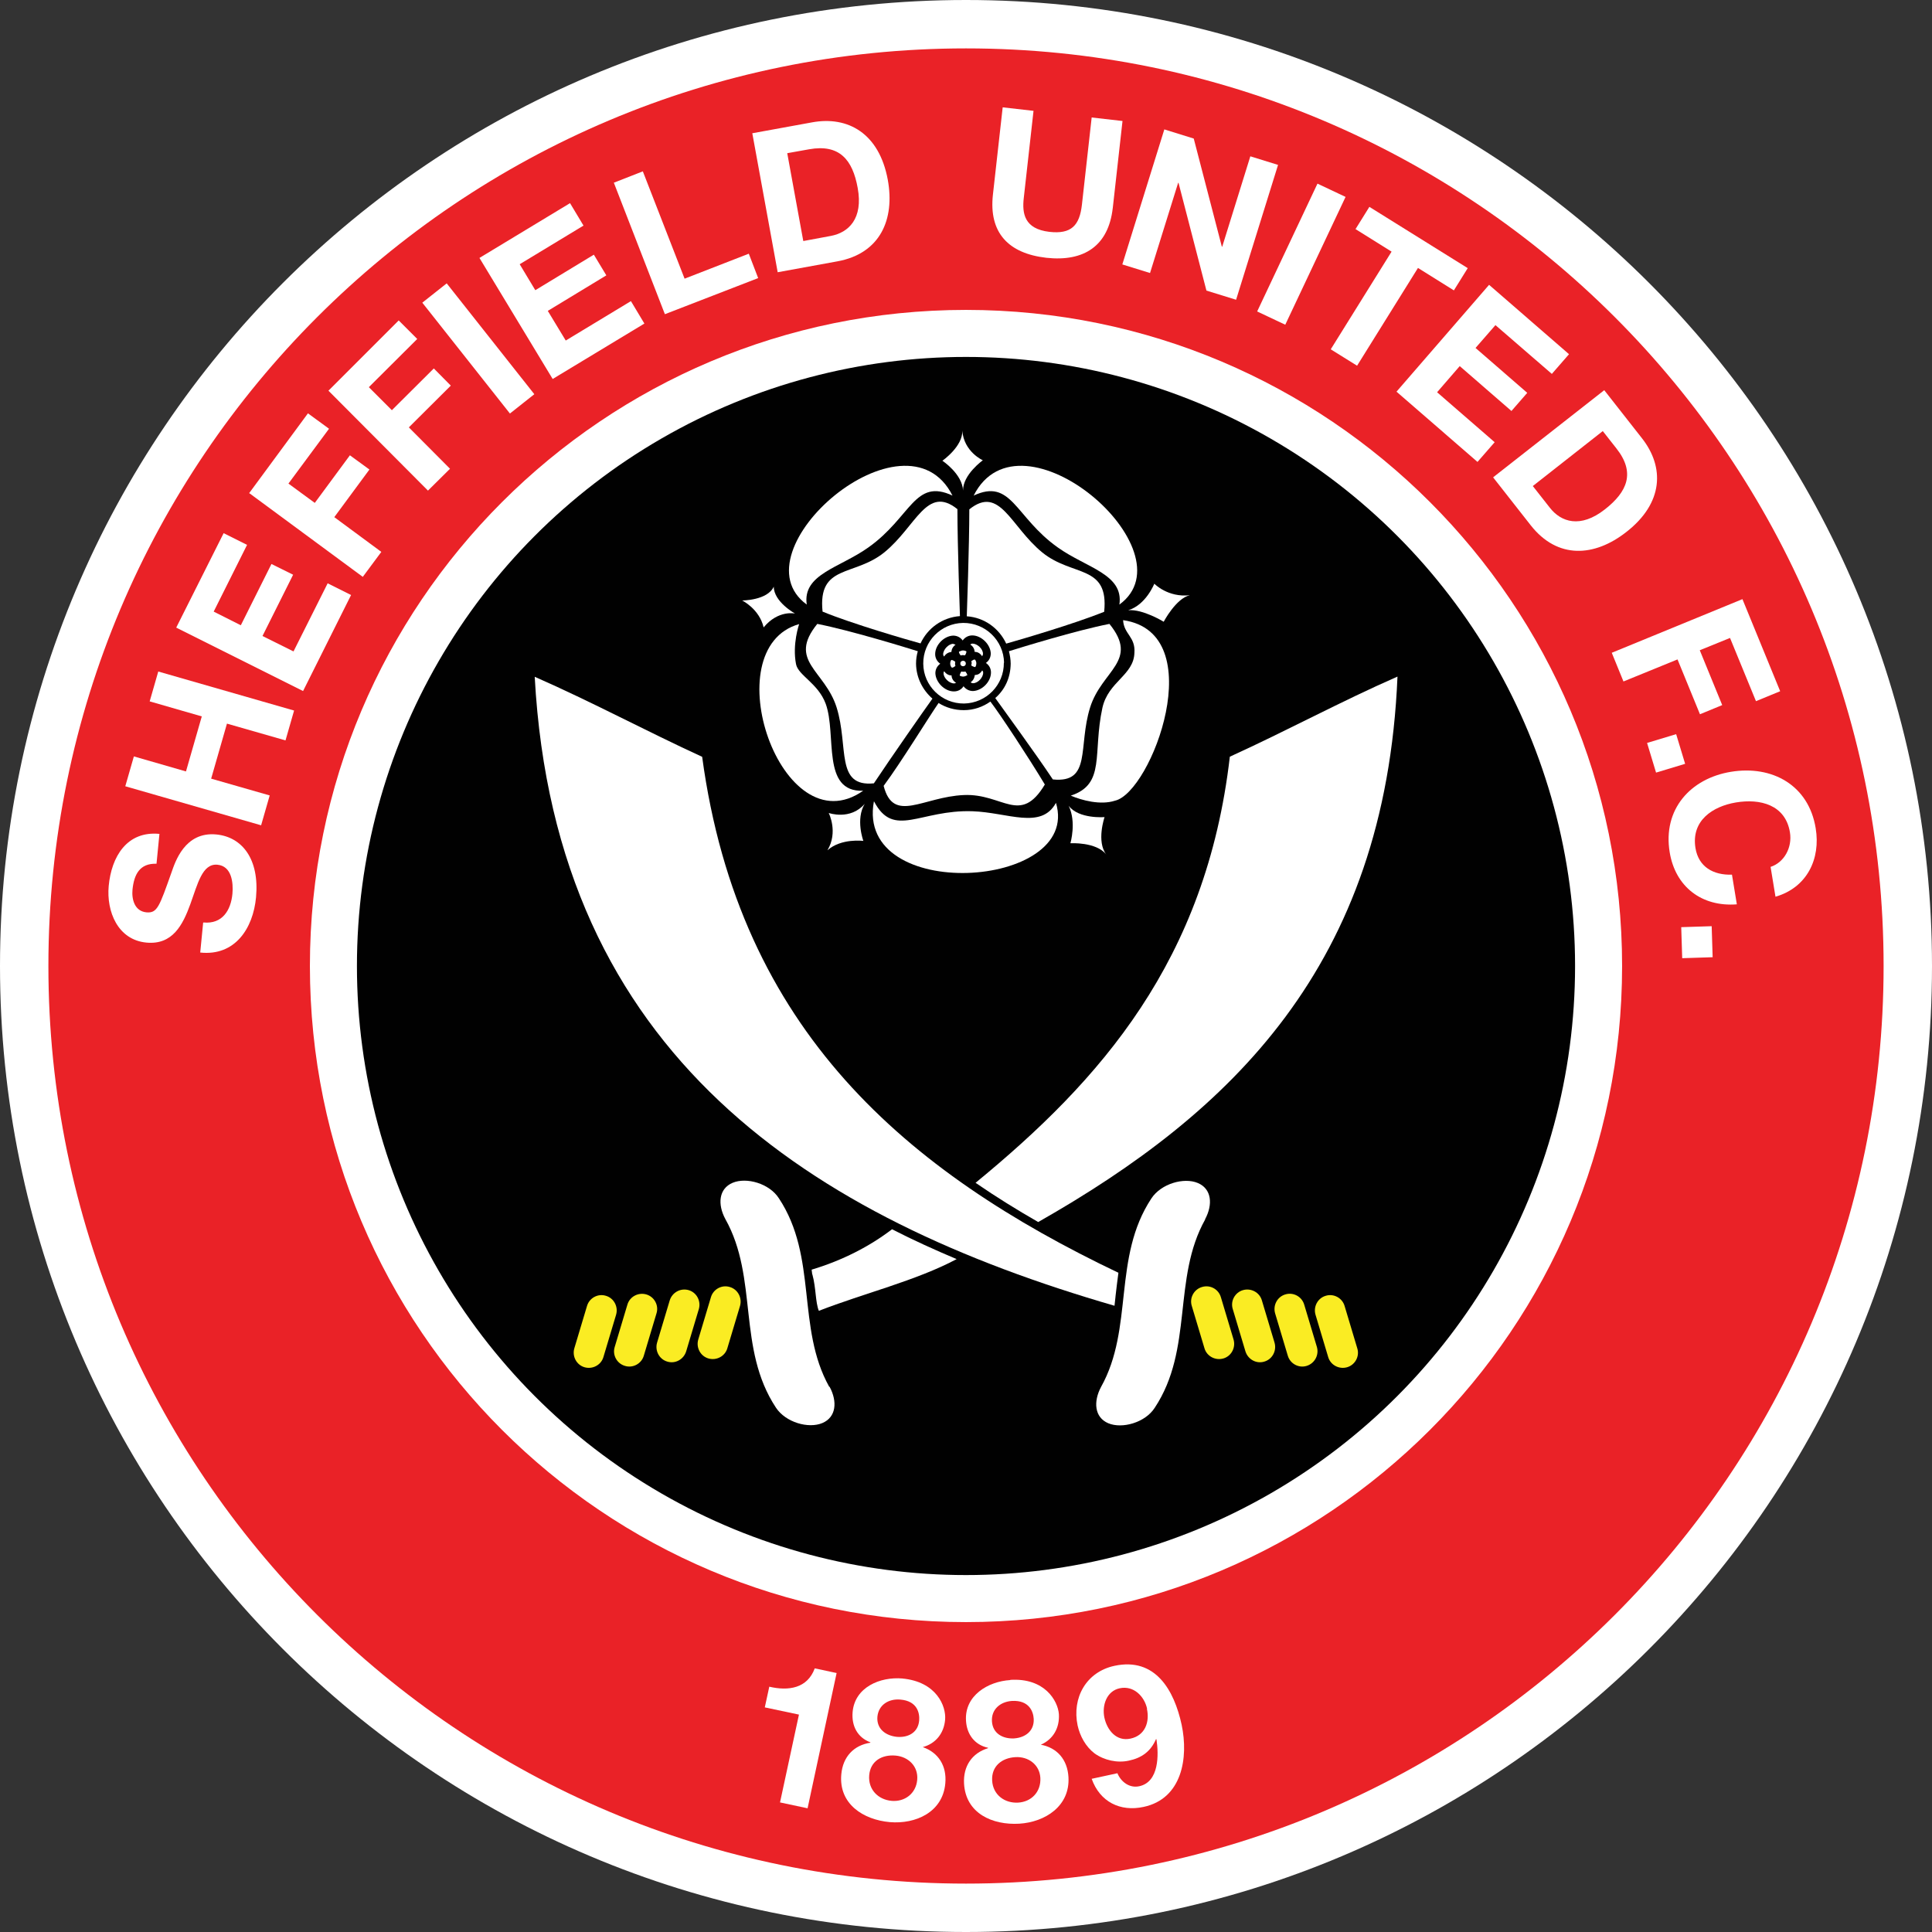
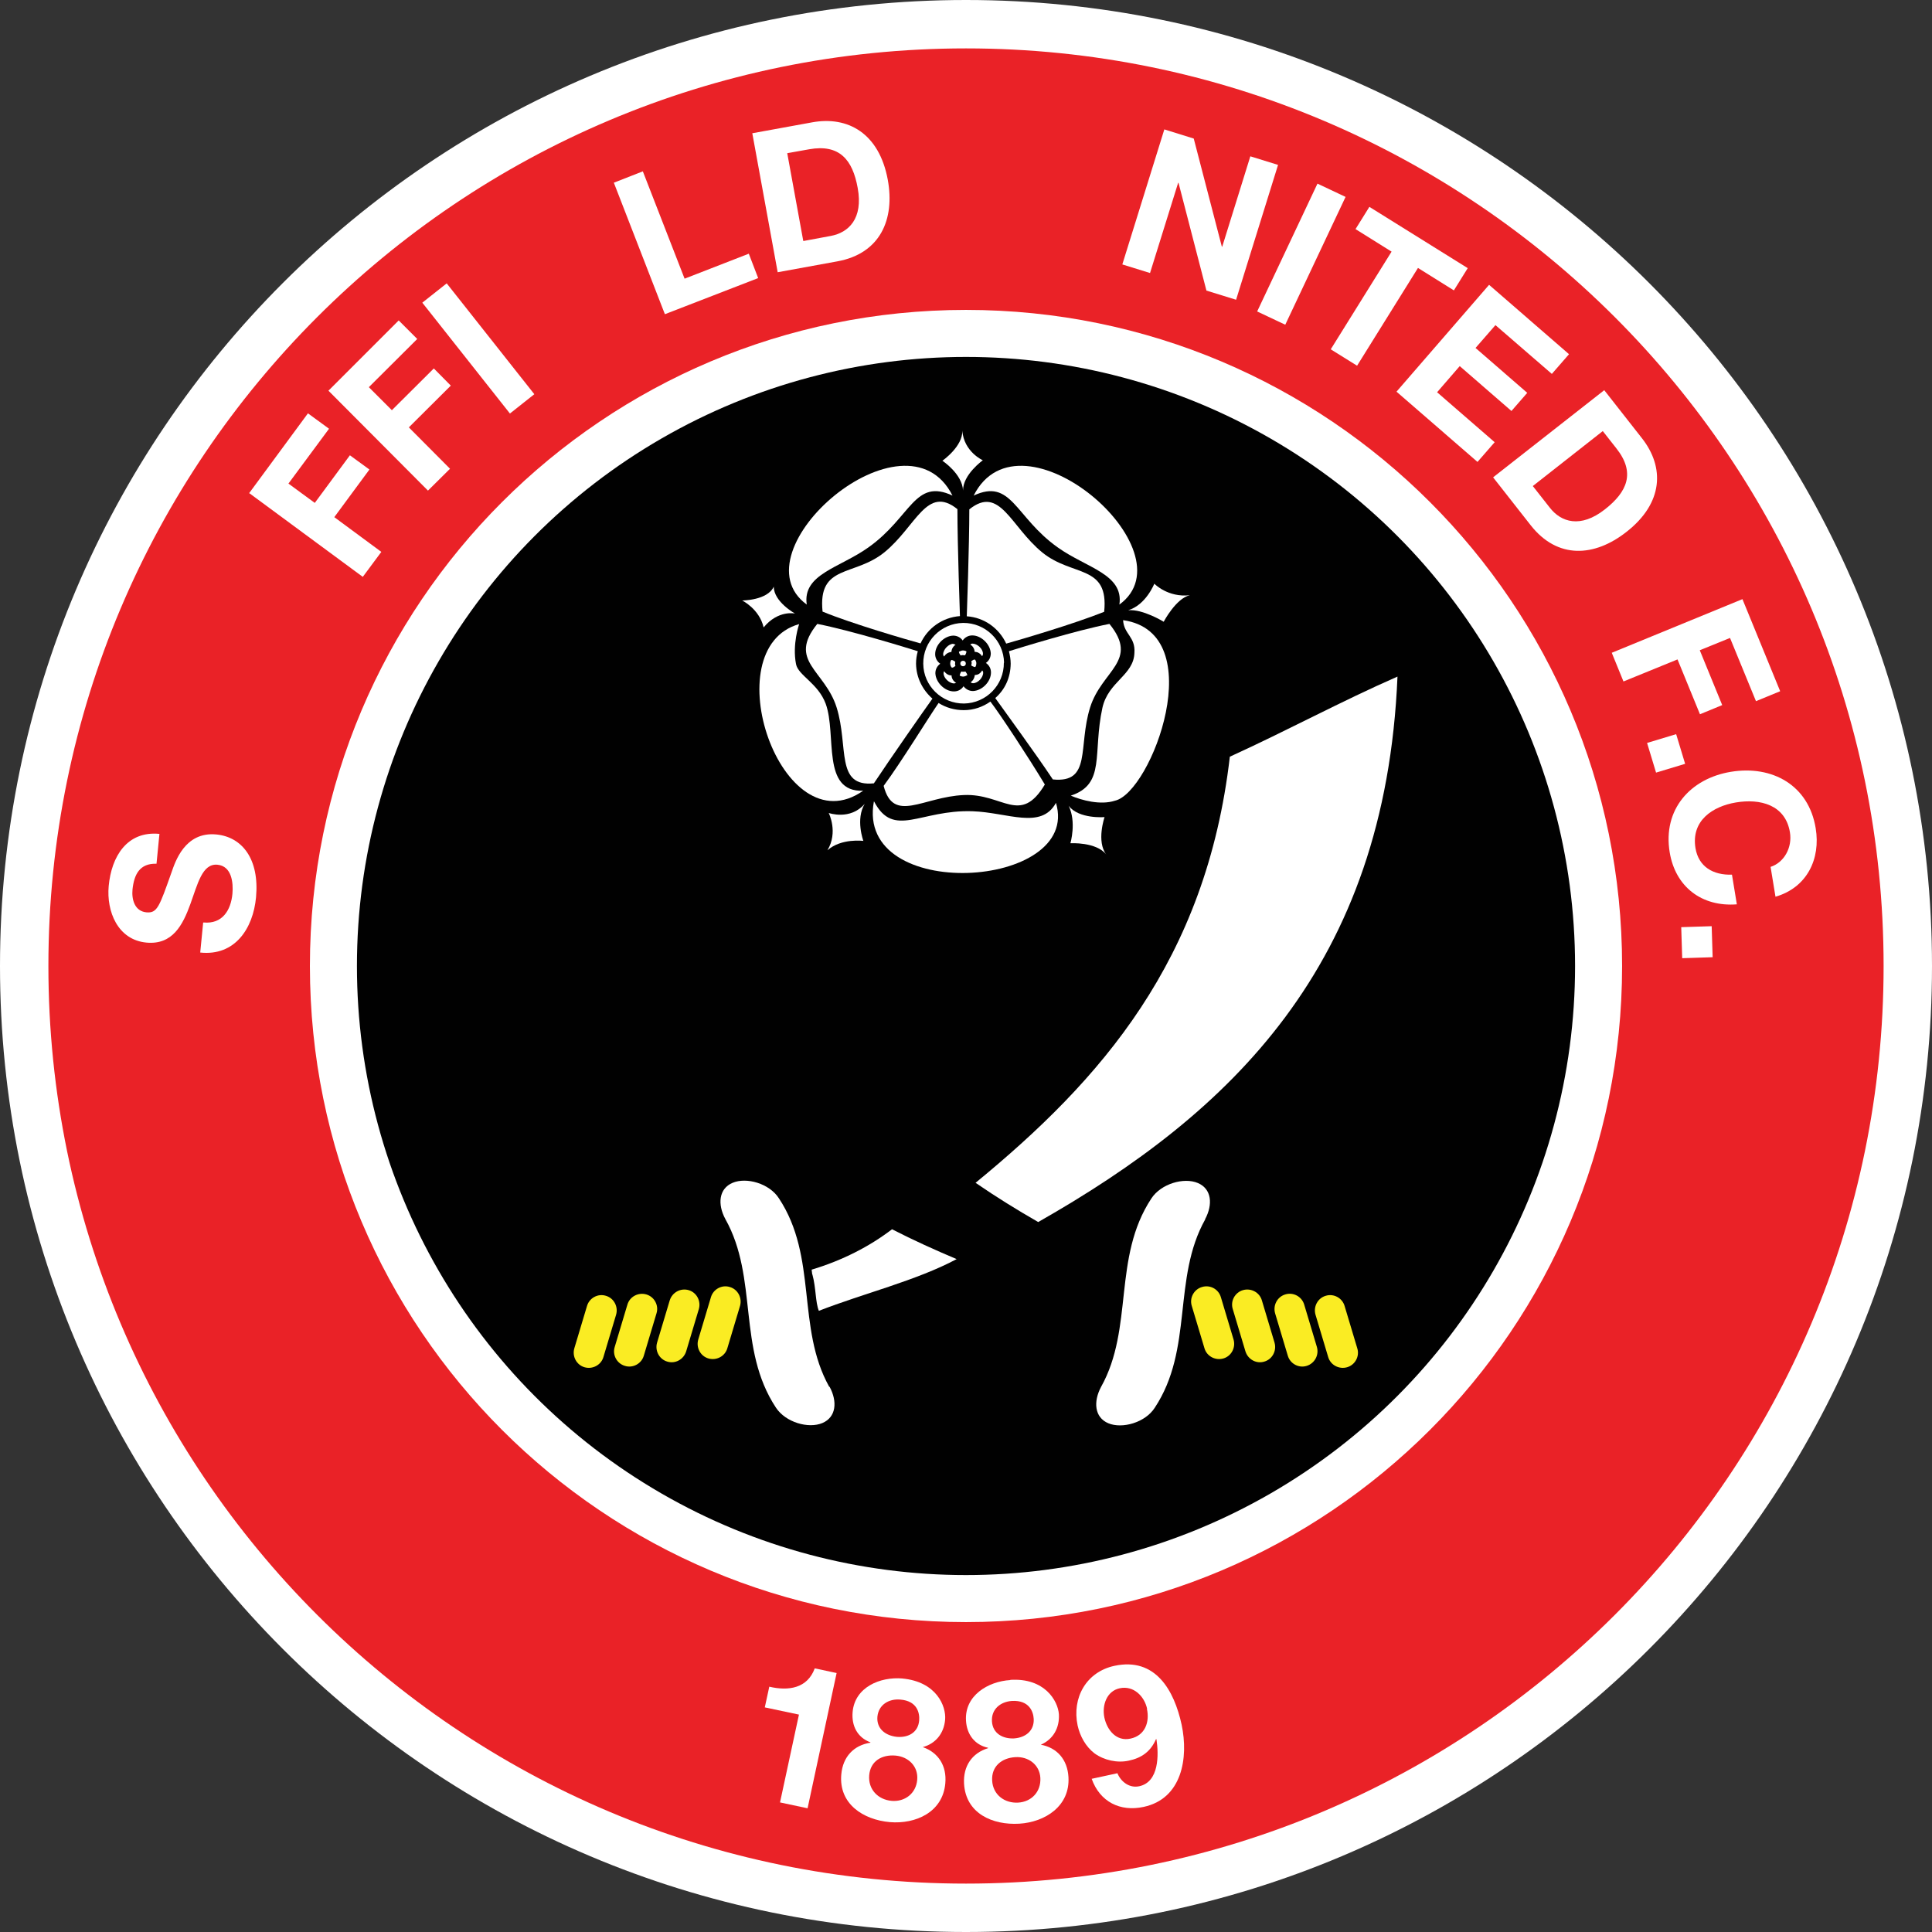
<svg xmlns="http://www.w3.org/2000/svg" height="99" viewBox="0 0 99 99" width="99">
  <rect x="0" y="0" width="99" height="99" fill="#333333" stroke="none" />
  <defs>
    <style>.c{fill:#010101;}.c,.d,.e,.f{stroke-width:0px;}.d{fill:#ea2227;}.e{fill:#faec23;}.f{fill:#fff;}.g{opacity:0;}</style>
  </defs>
  <g id="a">
    <g class="g">
      <rect class="f" height="99" width="99" />
    </g>
  </g>
  <g id="b">
    <path class="f" d="M99,49.5c0,27.34-22.16,49.5-49.5,49.5-27.34,0-49.5-22.16-49.5-49.5S22.16,0,49.5,0s49.5,22.16,49.5,49.5Z" />
    <path class="d" d="M96.52,49.5c0,25.97-21.05,47.02-47.02,47.02S2.48,75.47,2.48,49.5,23.53,2.48,49.5,2.48s47.02,21.05,47.02,47.02Z" />
    <path class="f" d="M83.12,49.5c0,18.57-15.05,33.62-33.62,33.62S15.88,68.07,15.88,49.5,30.93,15.88,49.5,15.88c18.57,0,33.62,15.05,33.62,33.62Z" />
    <circle class="c" cx="49.5" cy="49.5" r="31.21" />
    <path class="f" d="M48.09,36.03c-.5.72-1.9,3.01-2.81,4.24.5,1.95,2.01.56,4.11.47,2-.09,2.89,1.56,4.15-.54-.83-1.38-2.29-3.6-2.79-4.25-.38.27-.85.44-1.36.44-.48,0-.92-.13-1.3-.37" />
    <path class="f" d="M49.19,31.58h0s-.13-3.65-.13-5.49c-1.57-1.26-2.11.88-3.74,2.21-1.55,1.26-3.42.6-3.17,3.04,1.53.63,4.33,1.44,5.02,1.63.36-.78,1.11-1.33,2.02-1.4" />
    <path class="f" d="M47.03,33.37c-.54-.17-3.46-1.07-5.15-1.4-1.54,1.9.39,2.37.99,4.28.63,2.01-.08,4.09,1.91,3.89.87-1.31,2.54-3.7,3-4.34-.5-.44-.83-1.07-.84-1.79,0-.22.03-.43.09-.64" />
    <path class="f" d="M49.54,31.58c.9.06,1.66.62,2.02,1.4.68-.19,3.48-1.01,5.02-1.63.25-2.44-1.62-1.78-3.17-3.04-1.63-1.33-2.17-3.47-3.74-2.21,0,1.84-.13,5.48-.13,5.48h0" />
    <path class="f" d="M51.7,33.37c.05.2.09.42.09.64-.01.72-.29,1.32-.79,1.76.46.65,2.08,2.86,2.95,4.17,2,.2,1.28-1.68,1.91-3.69.6-1.91,2.53-2.38.99-4.28-1.69.33-4.61,1.23-5.15,1.4" />
    <path class="f" d="M40.95,31.98s-.36,1.03-.16,2.05c.11.58,1.13.98,1.52,2.03.58,1.59-.24,4.54,1.92,4.46-4.19,2.94-7.68-7.3-3.28-8.54" />
    <path class="f" d="M57.56,31.78c4.52.66,1.44,8.84-.43,9.25-.74.24-1.7-.02-2.26-.26,1.8-.59,1.11-2.16,1.62-4.5.3-1.35,1.61-1.67,1.64-2.82.06-.82-.54-.95-.58-1.67" />
    <path class="f" d="M44.79,41.07c1.01,1.92,2.35.41,5.04.5,1.81.06,3.52.96,4.28-.43,1.33,4.44-10.3,5.16-9.33-.07" />
    <path class="f" d="M48.82,25.4c-1.96-.92-2.12,1.09-4.32,2.65-1.47,1.05-3.39,1.37-3.16,2.93-3.74-2.73,5.08-10.34,7.47-5.58" />
    <path class="f" d="M49.88,25.4c1.96-.92,2.12,1.09,4.32,2.65,1.47,1.05,3.39,1.37,3.16,2.93,3.74-2.73-5.08-10.34-7.47-5.58" />
    <path class="f" d="M50.37,23.58s-1.04.74-1.02,1.56c-.04-.86-1.06-1.53-1.06-1.53,0,0,1.06-.74,1.02-1.55.08,1.1,1.06,1.53,1.06,1.53" />
    <path class="f" d="M59.63,31.86s-1.07-.66-1.82-.59c.91-.27,1.34-1.36,1.34-1.36,0,0,.69.72,1.82.59-.71.16-1.34,1.36-1.34,1.36" />
    <path class="f" d="M54.85,43.21s.32-1.09-.09-1.92c.52.69,1.84.58,1.84.58,0,0-.43,1.25.09,1.92-.52-.66-1.84-.58-1.84-.58" />
    <path class="f" d="M42.47,41.66s1.1.39,1.84-.47c-.48.79-.07,1.9-.07,1.9,0,0-1.13-.15-1.84.48.56-.93.07-1.9.07-1.9" />
    <path class="f" d="M39.65,30.06c0,.78,1.09,1.38,1.09,1.38,0,0-.86-.2-1.61.71-.22-.95-1.1-1.38-1.1-1.38,0,0,1.3,0,1.62-.71" />
    <path class="f" d="M51.44,33.96c.01,1.14-.9,2.07-2.04,2.09-1.14.01-2.08-.9-2.09-2.04-.01-1.14.9-2.07,2.04-2.09,1.14-.01,2.08.9,2.1,2.04" />
    <path class="c" d="M49.37,35.17c-.11.17-.29.26-.49.26-.47,0-.93-.46-.95-.93,0-.2.09-.37.25-.49-.16-.11-.26-.29-.26-.49,0-.47.45-.93.92-.95.2,0,.38.09.49.25.11-.16.29-.26.49-.26.47,0,.93.46.95.92,0,.2-.09.38-.25.49.17.12.26.29.26.49,0,.47-.45.93-.92.95h0c-.2,0-.37-.09-.49-.25" />
    <path class="f" d="M48.85,32.99c-.24,0-.52.29-.52.54,0,.07.05.12.09.14l.47.33-.46.34s-.09.08-.08.16c0,.24.29.52.54.52.07,0,.12-.05.15-.08l.33-.48.34.47c.04.05.09.08.15.08.25,0,.52-.29.52-.54,0-.06-.03-.11-.09-.15l-.47-.33.47-.34c.06-.04.08-.09.08-.15,0-.25-.29-.52-.54-.52-.05,0-.1.03-.15.09l-.33.47-.34-.46s-.08-.08-.16-.08h0Z" />
    <path class="c" d="M50.1,33.43s-.1-.03-.16-.03c0-.15-.08-.25-.13-.3-.12-.12-.3-.16-.47-.17-.17,0-.34.05-.46.18-.05.05-.12.15-.13.3-.06,0-.11.02-.16.04-.2.09-.31.32-.31.57,0,.25.11.47.32.56.04.02.1.03.16.03,0,.15.08.25.13.3.12.12.3.17.47.16.17,0,.34-.05.46-.18.05-.05.12-.16.13-.3.06,0,.11-.02.16-.03.2-.09.31-.32.31-.57,0-.25-.11-.47-.32-.56" />
    <path class="f" d="M49.96,34.18h-.01s-.1-.02-.18-.08c0-.04.02-.07.02-.11,0-.04,0-.07-.02-.11.08-.06.14-.09.17-.08h.02s.07.07.07.19c0,.12-.05.19-.06.19" />
    <path class="f" d="M49.54,34.61s-.1.06-.18.06c-.08,0-.16-.03-.18-.05v-.03s.03-.11.08-.18c.04,0,.07.02.11.01.03,0,.07,0,.1-.01.05.07.1.14.09.18v.03Z" />
    <path class="f" d="M48.77,34.2h-.01s-.07-.08-.07-.19c0-.12.05-.19.06-.19h.02s0,0,0,0c.03,0,.1.03.18.09,0,.03-.01.06-.01.1,0,.04,0,.07.02.11-.08.07-.15.1-.18.09" />
    <path class="f" d="M49.16,33.39s.1-.06.18-.06c.08,0,.16.03.18.05v.03s-.02.1-.07.17c-.03,0-.07-.01-.11-.01-.04,0-.08,0-.11.02-.05-.06-.09-.14-.09-.17v-.03Z" />
    <circle class="f" cx="49.35" cy="34" r=".14" />
    <path class="f" d="M42.51,71.06c.41.76.34,1.56-.37,1.86-.71.3-1.88-.03-2.38-.79-2-3.03-.89-6.63-2.59-9.66-.41-.76-.34-1.56.37-1.86.71-.3,1.88.03,2.37.79,2,3.02.89,6.63,2.58,9.66" />
    <path class="f" d="M61.75,62.48c.41-.76.34-1.56-.37-1.86-.71-.3-1.88.03-2.38.79-2,3.03-.89,6.64-2.58,9.66-.4.75-.34,1.56.37,1.86.71.3,1.89-.03,2.38-.79,2-3.02.89-6.63,2.59-9.66" />
    <path class="e" d="M31.05,66.4c.41.12.64.56.52.97l-.65,2.17c-.12.41-.56.64-.97.52-.41-.12-.64-.56-.52-.97l.65-2.17c.12-.41.56-.65.97-.52" />
    <path class="e" d="M33.12,66.33c.41.12.65.56.52.97l-.65,2.17c-.12.41-.56.65-.97.52-.41-.12-.65-.56-.52-.97l.65-2.17c.12-.41.56-.64.97-.52" />
    <path class="e" d="M35.29,66.11c.41.12.64.56.52.97l-.65,2.17c-.13.41-.56.65-.97.52-.41-.12-.64-.56-.52-.97l.65-2.17c.13-.41.56-.64.97-.52" />
    <path class="e" d="M37.4,65.95c.41.12.64.56.52.97l-.65,2.17c-.12.41-.56.64-.97.52-.41-.12-.64-.56-.52-.97l.65-2.17c.12-.41.56-.65.97-.52" />
    <path class="e" d="M67.93,66.4c-.41.12-.64.56-.52.97l.65,2.17c.12.41.56.64.97.52.41-.12.65-.56.52-.97l-.65-2.17c-.12-.41-.56-.65-.97-.52" />
    <path class="e" d="M65.86,66.33c-.41.12-.64.56-.52.97l.65,2.17c.12.41.56.65.97.52.41-.13.64-.56.52-.97l-.65-2.17c-.12-.41-.56-.65-.97-.52" />
    <path class="e" d="M63.69,66.11c-.41.12-.65.56-.52.97l.65,2.17c.13.41.56.65.97.52.41-.12.64-.56.52-.97l-.65-2.17c-.12-.41-.56-.64-.97-.52" />
    <path class="e" d="M61.59,65.95c-.41.12-.65.56-.52.97l.65,2.17c.12.41.56.64.97.52.41-.12.64-.56.52-.97l-.65-2.17c-.12-.41-.55-.65-.97-.52" />
    <path class="f" d="M63.02,38.77c-1.21,10.46-6.62,16.58-13.03,21.84,1.06.73,2.13,1.39,3.21,2.01,9.85-5.6,17.79-13.11,18.41-27.95-2.94,1.29-5.68,2.78-8.58,4.1Z" />
    <path class="f" d="M41.63,65.31c.19.7.15,1.42.33,1.86,2.28-.89,5-1.55,7.06-2.65-1.11-.47-2.22-.97-3.31-1.53-1.15.88-2.55,1.6-4.12,2.07.01.08.02.16.03.24Z" />
-     <path class="f" d="M57.16,66.44c.05-.4.09-.81.15-1.22-10.81-5.16-19.43-12.38-21.33-26.44-2.9-1.33-5.64-2.81-8.58-4.1,1.06,19.49,14.26,27.75,29.71,32.23.02-.15.03-.3.05-.46Z" />
    <path class="f" d="M10.43,47.27c.96.09,1.4-.62,1.48-1.47.05-.56-.03-1.42-.77-1.49-.78-.07-1.01.99-1.39,2.03-.38,1.04-.9,2.09-2.25,1.96-1.47-.14-2.05-1.6-1.93-2.9.14-1.5.93-2.83,2.6-2.67l-.15,1.53c-.87-.03-1.15.56-1.23,1.32-.05.51.11,1.11.71,1.17.56.05.66-.28,1.29-2.05.18-.51.67-2.1,2.3-1.94,1.32.13,2.21,1.26,2.03,3.22-.15,1.6-1.08,3.02-2.86,2.83l.15-1.53Z" />
-     <path class="f" d="M6.42,40.29l.44-1.53,2.67.77.81-2.82-2.67-.77.44-1.53,6.96,2-.44,1.53-3-.86-.81,2.82,3,.86-.44,1.53-6.96-2Z" />
-     <path class="f" d="M9.03,32.16l2.43-4.84,1.2.6-1.71,3.42,1.39.7,1.57-3.14,1.11.55-1.57,3.14,1.59.79,1.75-3.49,1.2.6-2.46,4.92-6.48-3.24Z" />
+     <path class="f" d="M9.03,32.16Z" />
    <path class="f" d="M12.76,25.28l3.02-4.1,1.08.79-2.08,2.81,1.35.99,1.8-2.44,1,.73-1.8,2.44,2.41,1.78-.95,1.28-5.83-4.3Z" />
    <path class="f" d="M16.83,20.02l3.6-3.6.95.95-2.48,2.47,1.18,1.18,2.15-2.14.87.88-2.15,2.14,2.11,2.12-1.13,1.12-5.11-5.13Z" />
    <path class="f" d="M21.64,15.51l1.25-.99,4.49,5.68-1.25.99-4.49-5.68Z" />
-     <path class="f" d="M24.58,13.21l4.63-2.8.69,1.15-3.27,1.98.8,1.33,3-1.82.64,1.06-3,1.82.92,1.52,3.34-2.02.69,1.15-4.7,2.84-3.75-6.2Z" />
    <path class="f" d="M31.46,9.36l1.48-.58,2.14,5.5,3.29-1.28.48,1.25-4.78,1.85-2.62-6.75Z" />
    <path class="f" d="M38.54,6.83l3.07-.56c1.85-.34,3.44.57,3.88,2.93.38,2.06-.4,3.79-2.57,4.19l-3.07.56-1.3-7.12ZM41.17,12.35l1.4-.26c.91-.17,1.67-.88,1.38-2.46-.26-1.44-.93-2.26-2.49-1.98l-1.12.2.82,4.49Z" />
-     <path class="f" d="M57.02,10.66c-.22,1.94-1.47,2.76-3.4,2.55-1.94-.22-2.96-1.28-2.74-3.24l.5-4.47,1.58.18-.5,4.47c-.09.79.03,1.58,1.31,1.73,1.13.13,1.55-.33,1.67-1.39l.5-4.47,1.58.18-.5,4.47Z" />
    <path class="f" d="M59.66,6.63l1.51.47,1.44,5.54h.02s1.44-4.63,1.44-4.63l1.42.44-2.15,6.91-1.52-.47-1.43-5.52h-.02s-1.44,4.62-1.44,4.62l-1.42-.44,2.15-6.91Z" />
    <path class="f" d="M67.51,9.41l1.44.68-3.09,6.55-1.44-.68,3.09-6.55Z" />
    <path class="f" d="M71.3,12.89l-1.84-1.15.71-1.14,5.04,3.14-.71,1.14-1.84-1.15-3.12,5.01-1.35-.84,3.12-5.01Z" />
    <path class="f" d="M76.31,14.6l4.09,3.55-.88,1.01-2.89-2.5-1.02,1.17,2.65,2.3-.81.93-2.65-2.3-1.16,1.34,2.95,2.56-.88,1.01-4.15-3.6,4.74-5.47Z" />
    <path class="f" d="M82.21,20l1.93,2.46c1.16,1.48,1.1,3.31-.79,4.79-1.65,1.3-3.54,1.41-4.91-.33l-1.93-2.46,5.7-4.47ZM78.54,24.9l.88,1.12c.57.73,1.56,1.07,2.82.08,1.15-.9,1.57-1.88.59-3.12l-.7-.89-3.59,2.82Z" />
    <path class="f" d="M89.29,30.71l1.93,4.71-1.24.51-1.33-3.24-1.55.63,1.15,2.81-1.14.47-1.15-2.81-2.77,1.13-.6-1.47,6.7-2.75Z" />
    <path class="f" d="M85.89,37.62l.46,1.52-1.49.45-.46-1.52,1.49-.45Z" />
    <path class="f" d="M90.73,44.42c.69-.22,1.12-.99.99-1.77-.23-1.41-1.52-1.74-2.77-1.53-1.19.2-2.3.93-2.07,2.34.16.96.91,1.39,1.87,1.36l.25,1.52c-1.81.14-3.15-.91-3.44-2.66-.37-2.21,1.07-3.79,3.13-4.13,2.12-.35,3.99.68,4.35,2.89.26,1.57-.44,3.04-2.06,3.51l-.25-1.52Z" />
    <path class="f" d="M87.71,47.46l.05,1.59-1.56.05-.05-1.59,1.56-.05Z" />
    <path class="f" d="M41.38,92.66l-1.41-.3.97-4.5-1.75-.37.23-1.06c.98.23,1.95.09,2.33-.94l1.12.24-1.49,6.94Z" />
    <path class="f" d="M46.23,86.01c1.76.16,2.26,1.42,2.2,2.11-.06.7-.48,1.23-1.16,1.41v-.02s0,.01,0,.01h0c.82.28,1.25.97,1.17,1.86-.13,1.49-1.53,2.1-2.84,1.99-1.36-.12-2.63-.93-2.49-2.45.08-.9.64-1.49,1.49-1.62v-.02c-.67-.25-.97-.85-.91-1.55.11-1.27,1.4-1.82,2.56-1.72ZM45.68,92.28c.69.06,1.26-.38,1.32-1.08.06-.68-.44-1.18-1.11-1.24-.7-.06-1.29.28-1.35,1.01-.06.73.46,1.25,1.15,1.31ZM45.96,89c.59.05,1.09-.23,1.14-.84.03-.36-.08-1-.97-1.07-.58-.05-1.11.26-1.17.88-.05.62.42.97,1,1.03Z" />
    <path class="f" d="M51.77,86.08c1.76-.11,2.44,1.07,2.49,1.76.04.7-.29,1.29-.94,1.57v-.02s0,.01,0,.01h0c.85.15,1.38.77,1.43,1.66.09,1.49-1.2,2.31-2.52,2.39-1.37.08-2.74-.52-2.83-2.05-.05-.9.41-1.57,1.23-1.82v-.02c-.7-.15-1.09-.7-1.13-1.39-.08-1.28,1.12-2.01,2.27-2.08ZM51.96,89.08c.59-.04,1.04-.39,1.01-1-.02-.37-.23-.97-1.12-.92-.58.04-1.06.42-1.02,1.05.04.62.56.9,1.14.87ZM52.17,92.37c.69-.04,1.18-.56,1.14-1.27-.04-.68-.62-1.1-1.28-1.06-.7.04-1.23.47-1.19,1.2.04.73.64,1.17,1.33,1.13Z" />
    <path class="f" d="M57.26,90.87c.19.45.63.77,1.12.66,1.02-.22,1-1.62.88-2.4l-.02-.02c-.27.63-.73.97-1.4,1.11-.59.13-1.26-.02-1.75-.37-.46-.35-.75-.89-.87-1.43-.3-1.42.44-2.75,1.89-3.06,2.1-.45,3.06,1.26,3.44,3.02.36,1.7.02,3.79-1.95,4.21-1.2.26-2.24-.26-2.66-1.44l1.34-.29ZM58.78,87.56c-.14-.64-.69-1.2-1.4-1.05-.67.14-.92.87-.79,1.5.14.65.62,1.24,1.34,1.08.75-.16.99-.85.84-1.53Z" />
  </g>
</svg>